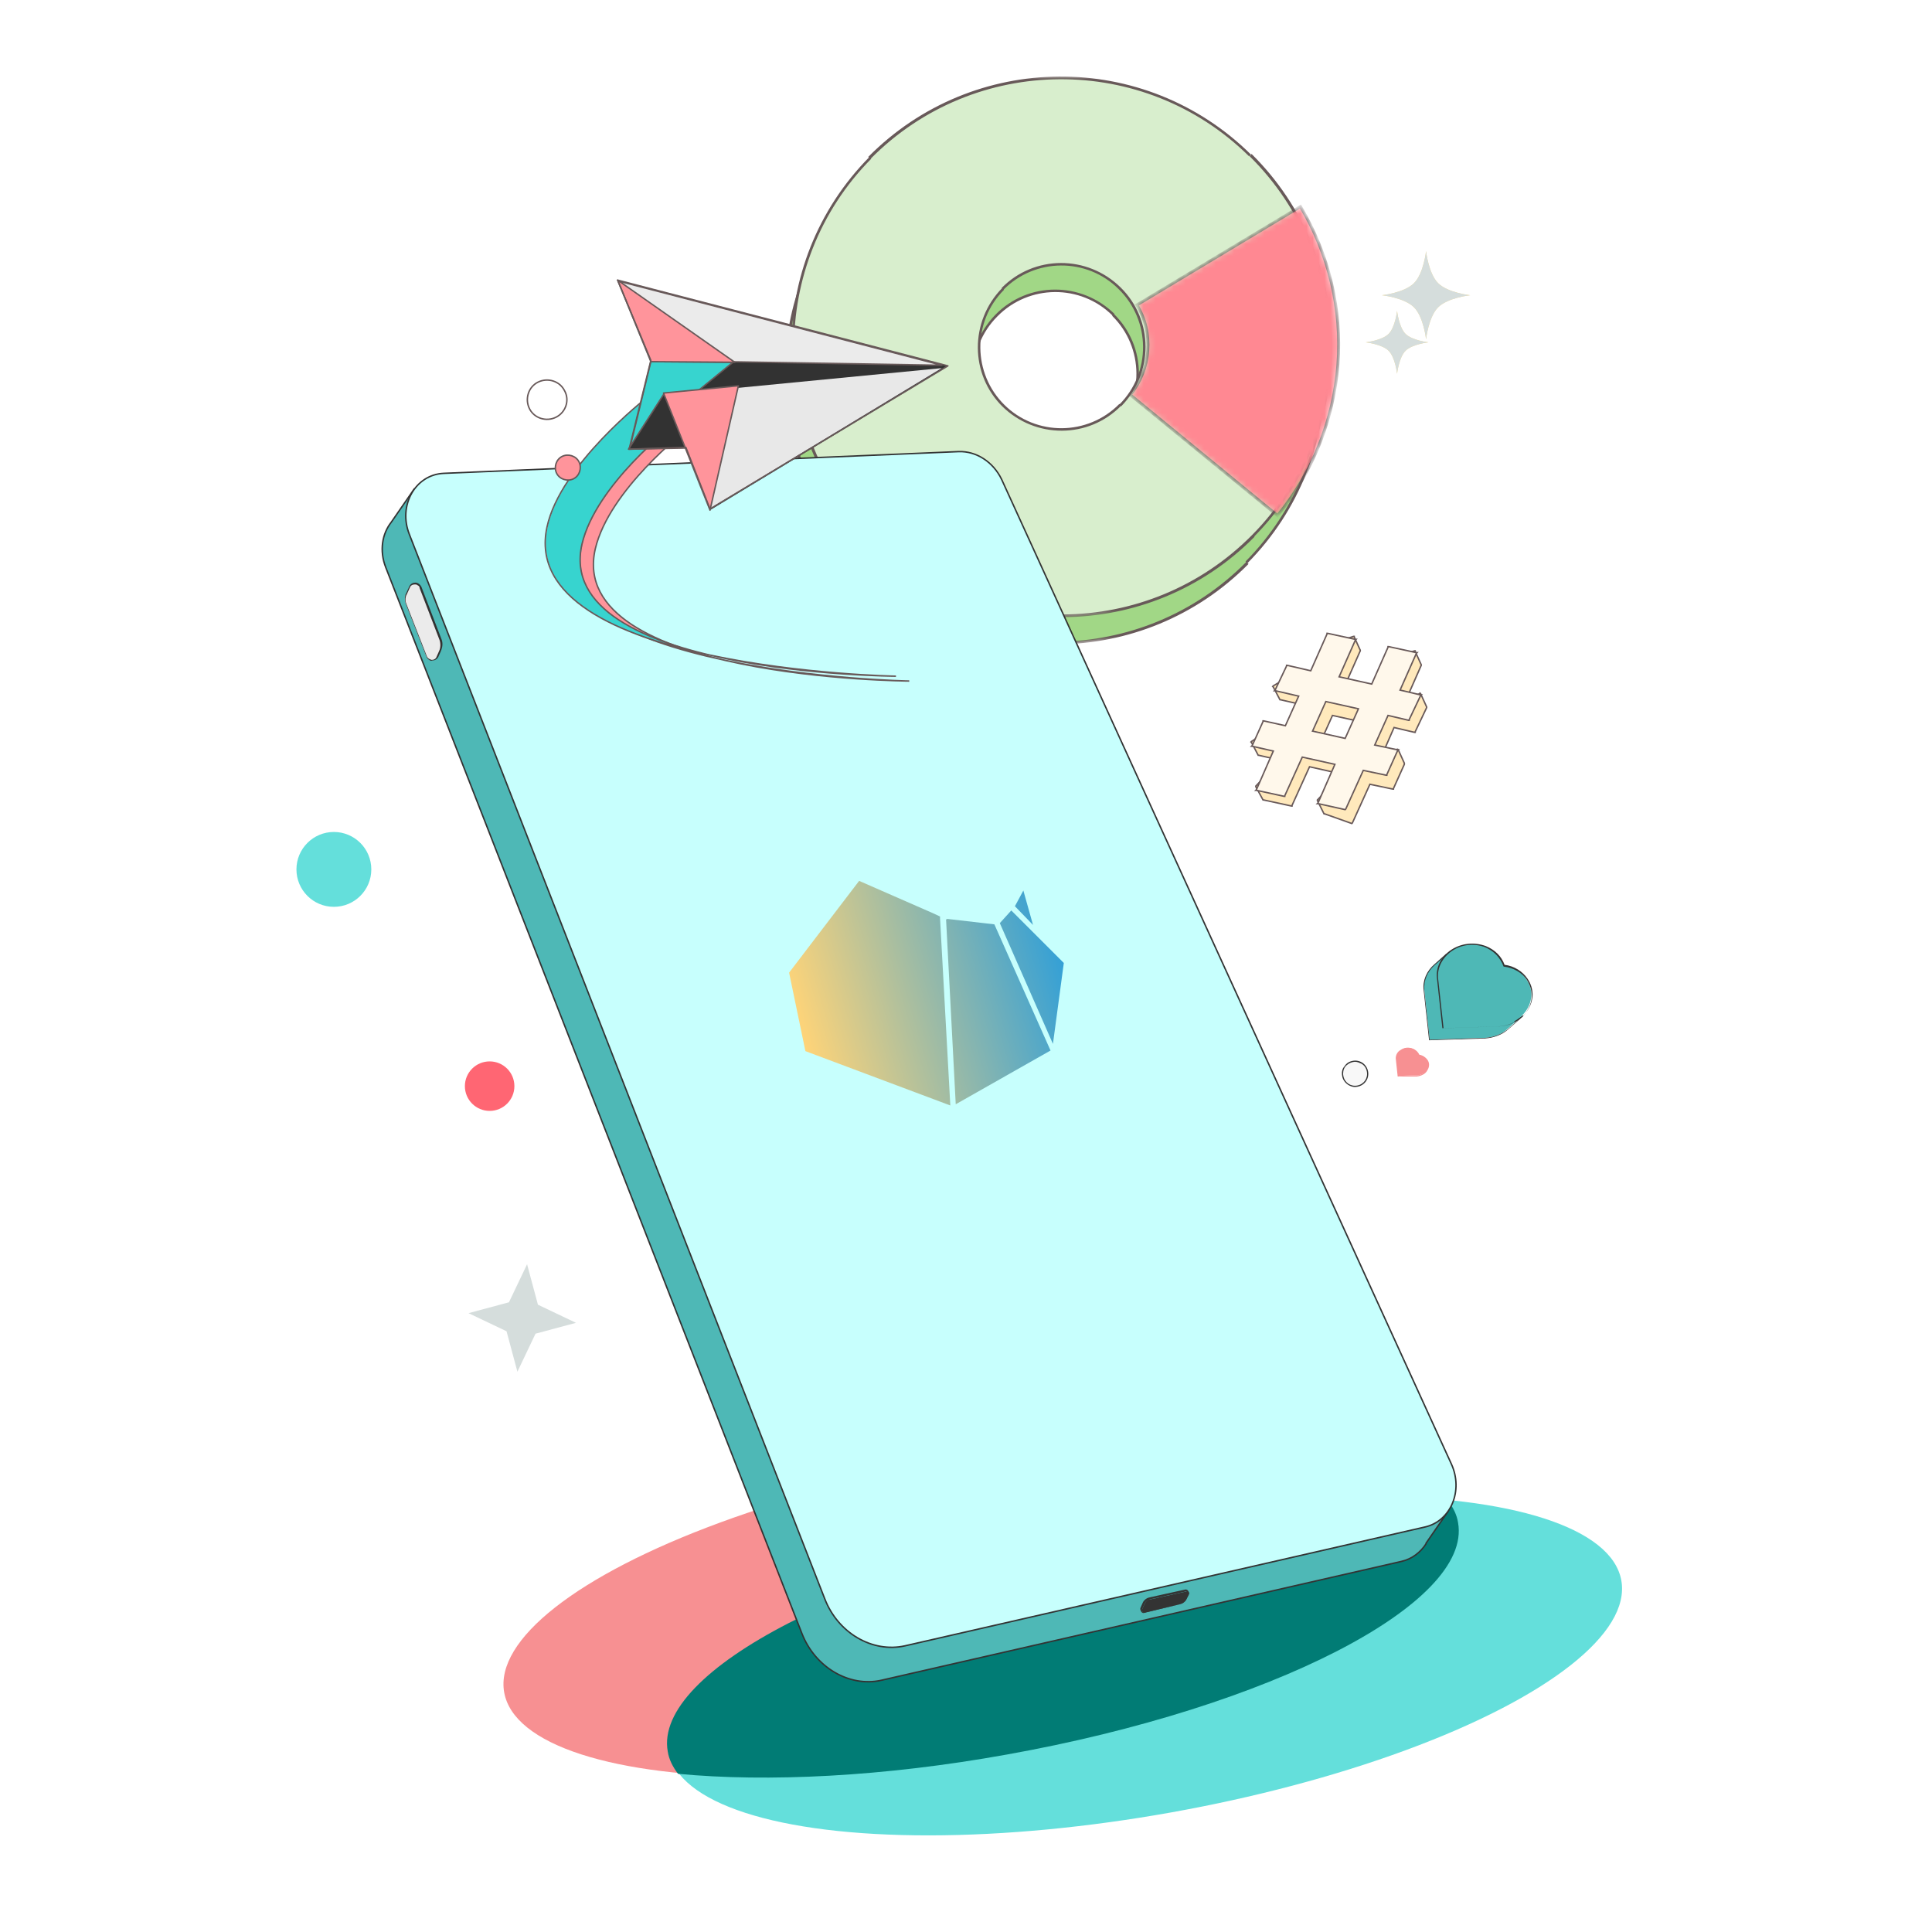
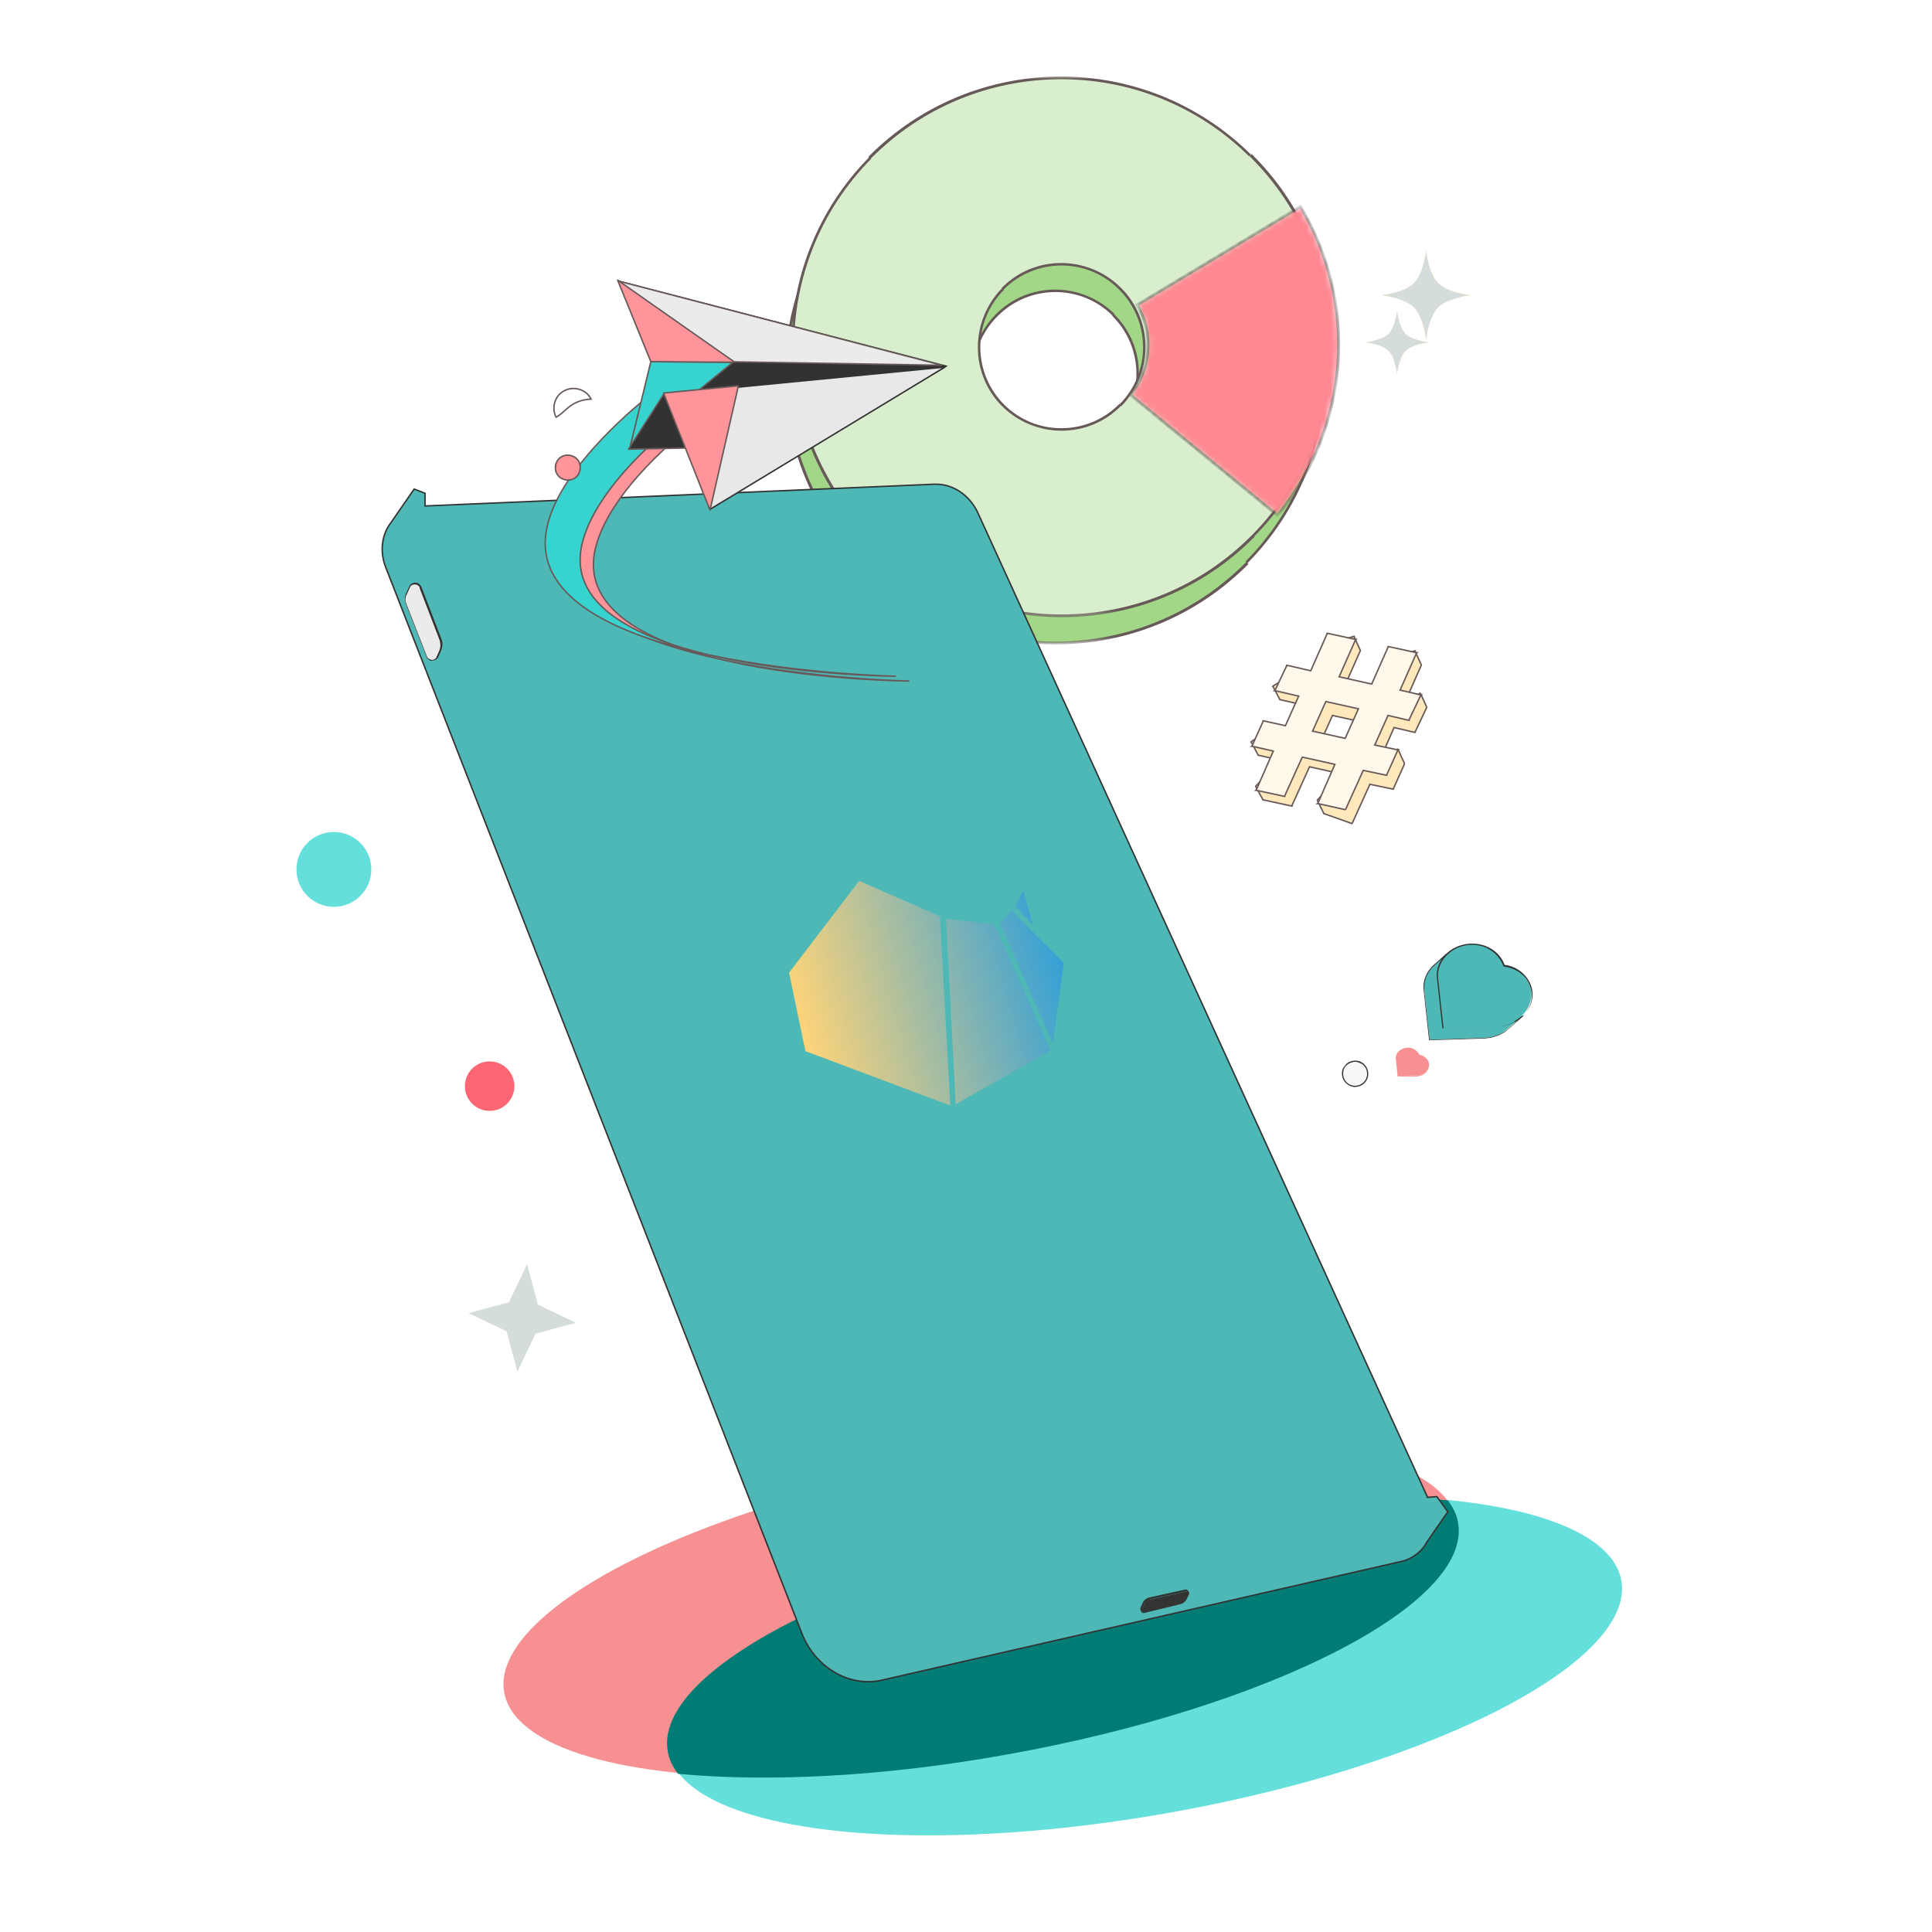
<svg xmlns="http://www.w3.org/2000/svg" version="1.1" id="Layer_1" x="0px" y="0px" viewBox="0 0 320 320" style="enable-background:new 0 0 320 320;" xml:space="preserve">
  <style type="text/css">
	.st0{fill:#D5DDDC;}
	.st1{fill-rule:evenodd;clip-rule:evenodd;fill:#A1D786;}
	.st2{fill:#FFFFFF;filter:url(#Adobe_OpacityMaskFilter);}
	.st3{fill-rule:evenodd;clip-rule:evenodd;}
	.st4{mask:url(#path-2-outside-1_598_56084_00000130639670643411275540000007337632206406967695_);fill:#685959;}
	.st5{fill-rule:evenodd;clip-rule:evenodd;fill:#D8EECD;}
	.st6{fill:#FFFFFF;filter:url(#Adobe_OpacityMaskFilter_00000095322623622467984160000013978699506074082445_);}
	.st7{mask:url(#path-4-outside-2_598_56084_00000063593098057028409040000013058500226527513018_);fill:#685959;}
	.st8{fill:#64DFDB;}
	.st9{fill:#F79092;}
	.st10{fill-rule:evenodd;clip-rule:evenodd;fill:#017C75;}
	.st11{fill:#4EB8B6;stroke:#333333;stroke-width:0.24;}
	.st12{fill:#C7FFFD;stroke:#333333;stroke-width:0.24;}
	.st13{fill:#EBEBEB;}
	.st14{fill:#323232;}
	.st15{fill:#333333;}
	.st16{fill:#FFE9BC;stroke:#685959;stroke-width:0.24;}
	.st17{fill:#FFF8EB;stroke:#685959;stroke-width:0.24;}
	.st18{fill:#FF949B;}
	.st19{fill:none;stroke:#685959;stroke-width:0.24;stroke-linecap:round;}
	.st20{fill:#37D4CF;}
	.st21{fill:#EBEBEB;stroke:#685959;stroke-width:0.24;stroke-linecap:round;stroke-linejoin:round;}
	.st22{fill:#D6D5D5;}
	.st23{fill-opacity:0.2;}
	.st24{fill:none;stroke:#685959;stroke-width:0.24;stroke-linecap:round;stroke-linejoin:round;}
	.st25{fill:#E8E8E8;stroke:#323232;stroke-width:0.24;stroke-linecap:round;stroke-linejoin:round;}
	.st26{fill:#FF949B;stroke:#685959;stroke-width:0.24;stroke-linecap:round;stroke-linejoin:round;}
	.st27{fill:#FFFFFF;stroke:#685959;stroke-width:0.24;}
	.st28{fill:#FF949B;stroke:#685959;stroke-width:0.24;}
	.st29{fill:#F8F8F8;}
	.st30{fill:#4EB8B6;}
	.st31{fill:#FFDF8A;}
	.st32{fill:#FF6673;}
	.st33{fill:#FFFFFF;filter:url(#Adobe_OpacityMaskFilter_00000159454692185886130670000011289937270794590641_);}
	
		.st34{mask:url(#path-45-inside-3_598_56084_00000093135449791595155490000014645181927299670199_);fill:#FF8892;stroke:#685959;stroke-width:0.48;}
	.st35{fill:url(#SVGID_1_);}
</style>
  <path class="st0" d="M87.3,209.4l1.8,6.7l6.3,3l-6.7,1.8l-3,6.3l-1.8-6.7l-6.3-3l6.7-1.8L87.3,209.4z" />
  <path class="st1" d="M143.4,93.6c17.5,17.3,45.8,17.1,63.1-0.4c17.3-17.5,17.1-45.8-0.4-63.1C188.6,12.8,160.3,13,143,30.6  S125.9,76.3,143.4,93.6z M165.1,71.7c5.4,5.3,14.1,5.3,19.4-0.1c5.3-5.4,5.3-14.1-0.1-19.4c-5.4-5.3-14.1-5.3-19.4,0.1  C159.7,57.6,159.7,66.3,165.1,71.7z" />
  <defs>
    <filter id="Adobe_OpacityMaskFilter" filterUnits="userSpaceOnUse" x="129.9" y="17" width="89.7" height="89.7">
      <feColorMatrix type="matrix" values="1 0 0 0 0  0 1 0 0 0  0 0 1 0 0  0 0 0 1 0" />
    </filter>
  </defs>
  <mask maskUnits="userSpaceOnUse" x="129.9" y="17" width="89.7" height="89.7" id="path-2-outside-1_598_56084_00000130639670643411275540000007337632206406967695_">
    <rect x="110.4" y="-2.6" class="st2" width="128.7" height="128.7" />
-     <path class="st3" d="M143.4,93.6c17.5,17.3,45.8,17.1,63.1-0.4c17.3-17.5,17.1-45.8-0.4-63.1C188.6,12.8,160.3,13,143,30.6   S125.9,76.3,143.4,93.6z M165.1,71.7c5.4,5.3,14.1,5.3,19.4-0.1c5.3-5.4,5.3-14.1-0.1-19.4c-5.4-5.3-14.1-5.3-19.4,0.1   C159.7,57.6,159.7,66.3,165.1,71.7z" />
  </mask>
  <path class="st4" d="M206.4,93.1c-17.2,17.4-45.3,17.6-62.7,0.4l-0.3,0.3c17.6,17.4,46,17.2,63.4-0.4L206.4,93.1z M205.9,30.3  c17.4,17.2,17.6,45.3,0.4,62.7l0.3,0.3c17.4-17.6,17.2-46-0.4-63.4L205.9,30.3z M143.2,30.7c17.2-17.4,45.3-17.6,62.7-0.4l0.3-0.3  c-17.6-17.4-46-17.2-63.4,0.4L143.2,30.7z M143.6,93.5c-17.4-17.2-17.6-45.3-0.4-62.7l-0.3-0.3c-17.4,17.6-17.2,46,0.4,63.4  L143.6,93.5z M184.4,71.4c-5.2,5.3-13.8,5.4-19.1,0.1l-0.3,0.3c5.5,5.4,14.3,5.4,19.7-0.1L184.4,71.4z M184.2,52.3  c5.3,5.2,5.4,13.8,0.1,19.1l0.3,0.3c5.4-5.5,5.4-14.3-0.1-19.7L184.2,52.3z M165.2,52.4c5.2-5.3,13.8-5.4,19.1-0.1l0.3-0.3  c-5.5-5.4-14.3-5.4-19.7,0.1L165.2,52.4z M165.3,71.5c-5.3-5.2-5.4-13.8-0.1-19.1l-0.3-0.3c-5.4,5.5-5.4,14.3,0.1,19.7L165.3,71.5z" />
  <path class="st5" d="M144.5,89.2c17.5,17.3,45.8,17.1,63.1-0.4c17.3-17.5,17.1-45.8-0.4-63.1c-17.5-17.3-45.8-17.1-63.1,0.4  C126.8,43.7,127,71.9,144.5,89.2z M166.2,67.2c5.4,5.3,14.1,5.3,19.4-0.1c5.3-5.4,5.3-14.1-0.1-19.4c-5.4-5.3-14.1-5.3-19.4,0.1  C160.7,53.2,160.8,61.9,166.2,67.2z" />
  <defs>
    <filter id="Adobe_OpacityMaskFilter_00000025416852655218212200000001876117500883113362_" filterUnits="userSpaceOnUse" x="131" y="12.6" width="89.7" height="89.7">
      <feColorMatrix type="matrix" values="1 0 0 0 0  0 1 0 0 0  0 0 1 0 0  0 0 0 1 0" />
    </filter>
  </defs>
  <mask maskUnits="userSpaceOnUse" x="131" y="12.6" width="89.7" height="89.7" id="path-4-outside-2_598_56084_00000063593098057028409040000013058500226527513018_">
    <rect x="111.5" y="-7" style="fill:#FFFFFF;filter:url(#Adobe_OpacityMaskFilter_00000025416852655218212200000001876117500883113362_);" width="128.7" height="128.7" />
    <path class="st3" d="M144.5,89.2c17.5,17.3,45.8,17.1,63.1-0.4c17.3-17.5,17.1-45.8-0.4-63.1c-17.5-17.3-45.8-17.1-63.1,0.4   C126.8,43.7,127,71.9,144.5,89.2z M166.2,67.2c5.4,5.3,14.1,5.3,19.4-0.1c5.3-5.4,5.3-14.1-0.1-19.4c-5.4-5.3-14.1-5.3-19.4,0.1   C160.7,53.2,160.8,61.9,166.2,67.2z" />
  </mask>
  <path class="st7" d="M207.4,88.6c-17.2,17.4-45.3,17.6-62.7,0.4l-0.3,0.3c17.6,17.4,46,17.2,63.4-0.4L207.4,88.6z M207,25.9  c17.4,17.2,17.6,45.3,0.4,62.7l0.3,0.3c17.4-17.6,17.2-46-0.4-63.4L207,25.9z M144.2,26.3c17.2-17.4,45.3-17.6,62.7-0.4l0.3-0.3  c-17.6-17.4-46-17.2-63.4,0.4L144.2,26.3z M144.7,89c-17.4-17.2-17.6-45.3-0.4-62.7l-0.3-0.3c-17.4,17.6-17.2,46,0.4,63.4L144.7,89z   M185.4,66.9c-5.2,5.3-13.8,5.4-19.1,0.1l-0.3,0.3c5.5,5.4,14.3,5.4,19.7-0.1L185.4,66.9z M185.3,47.9c5.3,5.2,5.4,13.8,0.1,19.1  l0.3,0.3c5.4-5.5,5.4-14.3-0.1-19.7L185.3,47.9z M166.2,48c5.2-5.3,13.8-5.4,19.1-0.1l0.3-0.3c-5.5-5.4-14.3-5.4-19.7,0.1L166.2,48z   M166.4,67.1c-5.3-5.2-5.4-13.8-0.1-19.1l-0.3-0.3c-5.4,5.5-5.4,14.3,0.1,19.7L166.4,67.1z" />
  <ellipse transform="matrix(0.984 -0.176 0.176 0.984 -45.615 37.693)" class="st8" cx="189.7" cy="276" rx="80.2" ry="24.7" />
  <ellipse transform="matrix(0.984 -0.176 0.176 0.984 -44.343 32.758)" class="st9" cx="162.5" cy="266.3" rx="80.2" ry="24.7" />
  <path class="st10" d="M166.8,290.6c43.6-7.8,77.1-25,74.7-38.4c-0.2-1.3-0.8-2.5-1.7-3.7c-14.8-1.4-33.9-0.5-54.5,3.2  c-43.6,7.8-77.1,25-74.7,38.4c0.2,1.3,0.8,2.5,1.7,3.7C127.1,295.2,146.3,294.3,166.8,290.6z" />
  <path class="st11" d="M239.8,250.4l-3.6,5.2l0,0l0,0.1c-0.9,1.4-2.3,2.5-4,2.9l0,0.1l0-0.1l-86.2,19.7c-5.3,1.2-11-2.1-13.2-7.8  L63.9,94c-1.1-2.8-0.6-5.6,0.9-7.5l0,0l0,0l3.8-5.5l1.8,0.7l0,2l0,0.1l0.1,0l84.3-3.6c2.9-0.1,5.7,1.7,7.1,4.6l0.1,0l-0.1,0  l74.5,163.1l0,0c0,0,0,0,0,0c0,0,0,0,0,0c0,0,0,0,0,0l0,0.1l0.1,0l1.4-0.1l0.1,0L239.8,250.4z" />
-   <path class="st12" d="M136.6,264.8L67.8,88.5c-1.9-4.8,1-9.9,5.7-10.1l85.3-3.6c2.9-0.1,5.7,1.7,7.1,4.6l0.1,0l-0.1,0l74.5,163.1  c2,4.4-0.1,9.4-4.3,10.4l-86.2,19.7C144.5,273.8,138.8,270.5,136.6,264.8z" />
  <path class="st13" d="M67.8,97.2l-0.5,1.1c-0.3,0.5-0.3,1.2-0.1,1.7l3.4,8.7c0.3,0.8,1.4,0.9,1.8,0.1l0.4-0.9c0.3-0.6,0.3-1.3,0.1-2  l-3.3-8.6C69.4,96.5,68.2,96.4,67.8,97.2z" />
  <path class="st14" d="M71.1,109.3c-0.2-0.1-0.4-0.3-0.5-0.6l-3.4-8.7c-0.2-0.6-0.2-1.3,0.1-1.8l0.5-1.1c0.2-0.4,0.6-0.6,1-0.6  c0.4,0,0.8,0.3,1,0.7l3.3,8.6c0.3,0.7,0.2,1.4-0.1,2.1l-0.4,0.9c-0.2,0.4-0.6,0.6-1,0.6C71.4,109.5,71.2,109.4,71.1,109.3  L71.1,109.3z M69.1,96.9c-0.1-0.1-0.2-0.1-0.4-0.1c-0.4,0-0.7,0.2-0.8,0.5l-0.5,1.1c-0.3,0.5-0.3,1.1-0.1,1.6l3.4,8.7  c0.1,0.3,0.4,0.5,0.8,0.6c0.4,0,0.7-0.2,0.8-0.5l0.4-0.9c0.3-0.6,0.3-1.3,0.1-1.9l-3.3-8.6C69.5,97.1,69.3,97,69.1,96.9L69.1,96.9z" />
  <path class="st15" d="M196.9,264.1l-0.4,0.8c-0.2,0.4-0.6,0.7-1,0.8l-5.8,1.4c-0.4,0.1-0.7-0.3-0.5-0.6l0.4-0.9  c0.2-0.4,0.5-0.7,1-0.7l5.9-1.3C196.7,263.3,197.1,263.8,196.9,264.1L196.9,264.1z" />
  <path class="st15" d="M189.2,267.1c-0.1,0-0.1-0.1-0.2-0.2c-0.1-0.2-0.2-0.4-0.1-0.6l0.4-0.9c0.2-0.4,0.6-0.7,1-0.8l5.9-1.3  c0.2-0.1,0.5,0,0.6,0.2c0.1,0.2,0.2,0.4,0.1,0.6l-0.4,0.8c-0.2,0.4-0.6,0.7-1.1,0.8l-5.8,1.4C189.5,267.2,189.3,267.2,189.2,267.1  L189.2,267.1z M196.6,263.6c-0.1,0-0.2-0.1-0.2,0l-5.9,1.3c-0.4,0.1-0.7,0.3-0.9,0.7l-0.4,0.9c-0.1,0.1,0,0.2,0,0.4  c0.1,0.1,0.2,0.2,0.4,0.1l5.8-1.3c0.4-0.1,0.8-0.4,0.9-0.7l0.4-0.8c0.1-0.1,0-0.3,0-0.4C196.7,263.6,196.7,263.6,196.6,263.6  L196.6,263.6z" />
  <path class="st16" d="M223.9,136.4L223.9,136.4l0.1-0.1l2.9-6.4l3.8,0.8l0.1,0l0-0.1l1.8-4l0-0.1l0-0.1l-1-2.2l-0.1-0.1l-0.1,0  l-2.6,1.2l2.1-4.8l3.4,0.8l0.1,0l0-0.1l1.9-4l0,0l0-0.1l-1-2.2l-0.1-0.1l-0.1,0.1l-2.3,1.2l2.6-5.9l0,0l0-0.1l-1-2.2l0-0.1l-0.1,0  l-3.6,1.2l0,0l0,0l-2.7,6.1l-5.4-1.2l2.7-6.1l0,0l0-0.1l-1-2.2l0-0.1l-0.1,0l-3.6,1.2l-0.1,0l0,0l-2.7,6.1l-3.9-0.9l0,0l0,0l-3,1.8  l-0.1,0.1l0.1,0.1l1.1,2.1l0,0l0.1,0l3.9,0.9l-2.2,4.9l-3.6-0.8l0,0l0,0l-2.9,1.9l-0.1,0.1l0.1,0.1l1.1,2.1l0,0l0.1,0l3.5,0.8  l-3.9,4.2l-0.1,0.1l0,0.1l1.2,2.2l0,0l0.1,0l4.6,1l0.1,0l0-0.1l2.9-6.4l5.3,1.2l-3.9,4.2l-0.1,0.1l0,0.1l1.1,2.2l0,0l0.1,0  L223.9,136.4z M223.9,124.6l-5.4-1.2l2.2-4.9l5.4,1.2L223.9,124.6z" />
  <path class="st17" d="M222.8,134.1L222.8,134.1l0.1-0.1l2.9-6.4l3.8,0.8l0.1,0l0-0.1l1.8-4l0.1-0.1l-0.1,0l-3.8-0.8l2.2-4.9l3.4,0.8  l0.1,0l0-0.1l1.9-4l0.1-0.1l-0.1,0l-3.4-0.8l2.7-6.1l0.1-0.1l-0.1,0l-4.6-1l-0.1,0l0,0.1l-2.7,6.1l-5.4-1.2l2.7-6.1l0.1-0.1l-0.1,0  l-4.6-1l-0.1,0l0,0.1l-2.7,6.1l-3.9-0.9l-0.1,0l0,0.1l-1.9,4l-0.1,0.1l0.1,0l3.9,0.9l-2.2,4.9l-3.6-0.8l-0.1,0l0,0.1l-1.8,4  l-0.1,0.1l0.1,0l3.5,0.8l-2.8,6.4l-0.1,0.1l0.1,0l4.6,1l0.1,0l0-0.1l2.9-6.4l5.4,1.2l-2.8,6.4l-0.1,0.1l0.1,0L222.8,134.1z   M222.8,122.3l-5.4-1.2l2.2-4.9l5.4,1.2L222.8,122.3z" />
  <path class="st18" d="M92.8,88.1c2.2-10.3,16.5-21.4,16.5-21.4l4.3,4.6c0,0-12.7,9.8-15,19.6c-2.3,9.7,8,15.1,20,18.1  c15.4,3.5,32,3.8,32,3.8s-17.3-0.1-32-3.8C103.9,105.7,90.3,99.5,92.8,88.1z" />
  <path class="st19" d="M109.3,66.7c0,0-14.3,11.1-16.5,21.4c-5.1,23.6,57.8,24.7,57.8,24.7s-57-0.3-52-21.9c2.3-9.8,15-19.6,15-19.6  L109.3,66.7z" />
  <path class="st20" d="M90.7,87.3c2.2-10.3,16.5-21.4,16.5-21.4l4.3,4.6c0,0-12.7,9.8-15,19.6c-2.3,9.7,8,15.1,20,18.1  c15.4,3.5,32,3.8,32,3.8s-17.3-0.1-32-3.8C101.8,104.9,88.2,98.8,90.7,87.3z" />
  <path class="st19" d="M107.1,65.9c0,0-14.3,11.1-16.5,21.4c-5.1,23.6,57.8,24.7,57.8,24.7s-57-0.3-52-21.9c2.3-9.8,15-19.6,15-19.6  L107.1,65.9z" />
  <path class="st14" d="M104.2,74.4l9.4-0.3l4,10.2L157,60.6l-54.7-14.2l5.5,13.3L104.2,74.4z" />
  <path class="st21" d="M107.8,59.7l-5.2-13.1L156,60.5L107.8,59.7z" />
  <path class="st22" d="M107.8,59.9l13.6,0.1l-17,13.9L107.8,59.9z" />
  <path class="st23" d="M107.8,59.9l13.6,0.1l-17,13.9L107.8,59.9z" />
  <path class="st20" d="M107.8,59.9l13.6,0.1l-17,13.9L107.8,59.9z" />
  <path class="st24" d="M107.8,59.9l13.6,0.1l-17,13.9L107.8,59.9z" />
  <path class="st22" d="M104.1,74.4l9.9-0.2l-4-9L104.1,74.4z" />
  <path class="st14" d="M104.1,74.4l9.9-0.2l-4-9L104.1,74.4z" />
  <path class="st24" d="M104.1,74.4l9.9-0.2l-4-9L104.1,74.4z" />
  <path class="st25" d="M156.5,60.8l-38.8,23.5l-7.6-19L156.5,60.8z" />
  <path class="st26" d="M107.8,59.9l13.9,0.1l-19.4-13.6L107.8,59.9z" />
  <path class="st26" d="M117.6,84.5l4.7-20.6l-12.4,1.2L117.6,84.5z" />
-   <path class="st24" d="M104.2,74.4l9.4-0.3l4,10.2L157,60.6l-54.7-14.2l5.5,13.3L104.2,74.4z" />
-   <path class="st27" d="M92.1,69.1c-1.6,0.8-3.6,0.2-4.4-1.4c-0.8-1.6-0.2-3.6,1.4-4.4c1.6-0.8,3.6-0.2,4.4,1.4  C94.4,66.3,93.7,68.3,92.1,69.1z" />
+   <path class="st27" d="M92.1,69.1c-0.8-1.6-0.2-3.6,1.4-4.4c1.6-0.8,3.6-0.2,4.4,1.4  C94.4,66.3,93.7,68.3,92.1,69.1z" />
  <path class="st28" d="M95,79.3c-1,0.5-2.3,0.1-2.8-0.9c-0.5-1-0.1-2.3,0.9-2.8c1-0.5,2.3-0.1,2.8,0.9C96.4,77.5,96,78.8,95,79.3z" />
  <path class="st29" d="M223.5,179.7c1,0.5,2.3,0.1,2.8-0.9c0.5-1,0.1-2.3-0.9-2.8c-1-0.5-2.3-0.1-2.8,0.9  C222.1,178,222.5,179.2,223.5,179.7z" />
  <path class="st15" d="M223.5,179.8c-0.6-0.3-1.1-0.9-1.2-1.6c-0.1-0.6,0-1.2,0.4-1.6c0.3-0.5,0.8-0.8,1.4-0.9  c1.2-0.2,2.3,0.6,2.5,1.8c0.2,1.2-0.6,2.3-1.8,2.5C224.3,180.1,223.9,180,223.5,179.8L223.5,179.8z M225.3,176.1  c-0.4-0.2-0.8-0.3-1.2-0.2c-0.5,0.1-1,0.4-1.3,0.8c-0.3,0.4-0.4,1-0.3,1.5c0.2,1.1,1.2,1.8,2.3,1.6c1.1-0.2,1.8-1.2,1.6-2.3  C226.3,176.9,225.9,176.3,225.3,176.1z" />
  <path class="st30" d="M252.2,168.2l-1.4,0.8c0.9-1.6,0.8-3.4-0.2-4.9c-0.8-1.2-2.2-2.1-3.8-2.3c-0.5-1.4-1.5-2.5-3-3.1  c-1.4-0.6-3-0.6-4.4,0l0.2-0.7l-1.9,1.7c-1.3,1.1-2,2.6-1.8,4.2l0.9,8.3l9.2-0.3c1.4-0.1,2.8-0.6,3.7-1.5L252.2,168.2L252.2,168.2z" />
  <path class="st15" d="M236.7,172.3C236.7,172.3,236.6,172.3,236.7,172.3l-0.9-8.3c-0.2-1.6,0.5-3.2,1.8-4.3l1.9-1.7c0,0,0.1,0,0.1,0  c0,0,0,0.1,0,0.1l-0.1,0.6c1.4-0.5,2.9-0.5,4.3,0.1c1.5,0.6,2.6,1.7,3.1,3.1c1.6,0.2,3,1.1,3.8,2.3c1,1.4,1.1,3.1,0.4,4.7l1.1-0.7  c0,0,0.1,0,0.1,0c0,0,0,0.1,0,0.1l-2.5,2.2c-1,0.9-2.4,1.4-3.8,1.5L236.7,172.3C236.7,172.3,236.7,172.3,236.7,172.3L236.7,172.3z   M239.4,158.3l-1.7,1.5c-1.3,1.1-1.9,2.6-1.8,4.2l0.9,8.2l9.2-0.3c1.4-0.1,2.7-0.6,3.7-1.4l1.8-1.6l-0.6,0.4c0,0-0.1,0-0.1,0  c0,0,0-0.1,0-0.1c0.8-1.5,0.8-3.3-0.2-4.8c-0.8-1.2-2.2-2-3.8-2.2c0,0-0.1,0-0.1-0.1c-0.4-1.4-1.5-2.5-3-3c-1.4-0.6-3-0.6-4.4,0  c0,0-0.1,0-0.1,0c0,0,0-0.1,0-0.1L239.4,158.3L239.4,158.3z" />
  <path class="st30" d="M238.1,162c-0.2-1.8,0.7-3.5,2.3-4.6c1.7-1.1,3.7-1.3,5.6-0.6c1.5,0.6,2.6,1.7,3,3.1c1.6,0.2,3,1,3.8,2.3  c1.1,1.5,1.1,3.4,0.1,5c-1,1.6-2.8,2.6-4.8,2.7l-9.2,0.3L238.1,162z" />
  <path class="st15" d="M238.9,170.3C238.9,170.3,238.8,170.3,238.9,170.3L238,162c-0.2-1.8,0.7-3.6,2.4-4.7c1.7-1.1,3.8-1.3,5.7-0.6  c1.5,0.6,2.6,1.7,3.1,3.1c1.6,0.2,3,1.1,3.8,2.3c1.1,1.6,1.1,3.5,0.1,5.1c-1,1.6-2.8,2.7-4.9,2.8L238.9,170.3  C238.9,170.4,238.9,170.4,238.9,170.3z M246.4,157.1c-0.1-0.1-0.3-0.1-0.4-0.2c-1.8-0.7-3.9-0.5-5.5,0.6c-1.6,1.1-2.5,2.8-2.3,4.6  l0.9,8.2l9.2-0.3c2-0.1,3.8-1.1,4.7-2.7c1-1.6,0.9-3.4-0.1-5c-0.8-1.2-2.2-2-3.8-2.2c0,0-0.1,0-0.1-0.1  C248.5,158.7,247.6,157.7,246.4,157.1L246.4,157.1z" />
  <path class="st9" d="M231.3,175.5c-0.1-0.6,0.2-1.2,0.8-1.6c0.6-0.4,1.3-0.4,1.9-0.2c0.5,0.2,0.9,0.6,1,1c0.5,0.1,1,0.3,1.3,0.8  c0.4,0.5,0.4,1.2,0,1.7c-0.3,0.5-0.9,0.9-1.6,0.9l-3.1,0.1L231.3,175.5L231.3,175.5z" />
  <path class="st9" d="M231.5,178.3C231.5,178.3,231.5,178.3,231.5,178.3l-0.3-2.8c-0.1-0.6,0.2-1.3,0.8-1.6c0.6-0.4,1.3-0.5,2-0.2  c0.5,0.2,0.9,0.6,1.1,1c0.5,0.1,1,0.4,1.3,0.8c0.4,0.5,0.4,1.2,0,1.8c-0.3,0.6-1,0.9-1.7,1L231.5,178.3  C231.5,178.3,231.5,178.3,231.5,178.3L231.5,178.3z M234,173.9c0,0-0.1,0-0.1-0.1c-0.6-0.2-1.3-0.2-1.8,0.2  c-0.5,0.3-0.8,0.9-0.7,1.5l0.3,2.7l3-0.1c0.7,0,1.2-0.4,1.5-0.9c0.3-0.5,0.3-1.1,0-1.6c-0.3-0.4-0.7-0.7-1.2-0.7c0,0-0.1,0-0.1-0.1  C234.7,174.4,234.4,174.1,234,173.9L234,173.9z" />
  <path class="st31" d="M236.2,41.6c0,0,0.4,3.7,2,5.3c1.6,1.6,5.3,2,5.3,2s-3.7,0.4-5.3,2c-1.6,1.6-2,5.3-2,5.3s-0.4-3.7-2-5.3  c-1.6-1.6-5.3-2-5.3-2s3.7-0.4,5.3-2S236.2,41.6,236.2,41.6z" />
  <path class="st0" d="M236.2,41.6c0,0,0.4,3.7,2,5.3c1.6,1.6,5.3,2,5.3,2s-3.7,0.4-5.3,2c-1.6,1.6-2,5.3-2,5.3s-0.4-3.7-2-5.3  c-1.6-1.6-5.3-2-5.3-2s3.7-0.4,5.3-2S236.2,41.6,236.2,41.6z" />
  <path class="st31" d="M231.4,51.5c0,0,0.3,2.7,1.4,3.8c1.1,1.1,3.8,1.4,3.8,1.4s-2.7,0.3-3.8,1.4c-1.1,1.1-1.4,3.8-1.4,3.8  s-0.3-2.7-1.4-3.8c-1.1-1.1-3.8-1.4-3.8-1.4s2.7-0.3,3.8-1.4C231.1,54.2,231.4,51.5,231.4,51.5z" />
  <path class="st0" d="M231.4,51.5c0,0,0.3,2.7,1.4,3.8c1.1,1.1,3.8,1.4,3.8,1.4s-2.7,0.3-3.8,1.4c-1.1,1.1-1.4,3.8-1.4,3.8  s-0.3-2.7-1.4-3.8c-1.1-1.1-3.8-1.4-3.8-1.4s2.7-0.3,3.8-1.4C231.1,54.2,231.4,51.5,231.4,51.5z" />
  <ellipse class="st32" cx="81.1" cy="179.9" rx="4.1" ry="4.1" />
  <ellipse class="st8" cx="55.3" cy="144" rx="6.2" ry="6.2" />
  <defs>
    <filter id="Adobe_OpacityMaskFilter_00000147202461673434829920000003664741039034294947_" filterUnits="userSpaceOnUse" x="186.9" y="33.9" width="35.1" height="51.8">
      <feColorMatrix type="matrix" values="1 0 0 0 0  0 1 0 0 0  0 0 1 0 0  0 0 0 1 0" />
    </filter>
  </defs>
  <mask maskUnits="userSpaceOnUse" x="186.9" y="33.9" width="35.1" height="51.8" id="path-45-inside-3_598_56084_00000093135449791595155490000014645181927299670199_">
    <path style="fill:#FFFFFF;filter:url(#Adobe_OpacityMaskFilter_00000147202461673434829920000003664741039034294947_);" d="   M215.4,34.2c4.7,7.9,6.9,17,6.2,26.2c-0.7,9.1-4.2,17.9-10,25l-24.4-20c1.7-2.1,2.7-4.6,2.9-7.3c0.2-2.7-0.4-5.3-1.8-7.6   L215.4,34.2z" />
  </mask>
  <path class="st34" d="M215.4,34.2c4.7,7.9,6.9,17,6.2,26.2c-0.7,9.1-4.2,17.9-10,25l-24.4-20c1.7-2.1,2.7-4.6,2.9-7.3  c0.2-2.7-0.4-5.3-1.8-7.6L215.4,34.2z" />
  <linearGradient id="SVGID_1_" gradientUnits="userSpaceOnUse" x1="131.152" y1="163.326" x2="176.32" y2="163.326" gradientTransform="matrix(0.96 -0.28 0.28 0.96 -39.535 49.501)">
    <stop offset="0" style="stop-color:#FFD478" />
    <stop offset="1" style="stop-color:#34A0D6" />
  </linearGradient>
  <path class="st35" d="M155.7,152.1l1.7,31l-24-9l-2.7-13l11.6-15.2l12.1,5.3l1.3,0.6L155.7,152.1z M156.9,152.2l-0.2,0.1l1.6,30.6  L174,174l-9.3-20.9L156.9,152.2z M167.5,150.8l-1.9,2.1l8.8,20l1.8-13.4L167.5,150.8z M169.5,147.5l-1.4,2.6l3,3.1L169.5,147.5z" />
</svg>